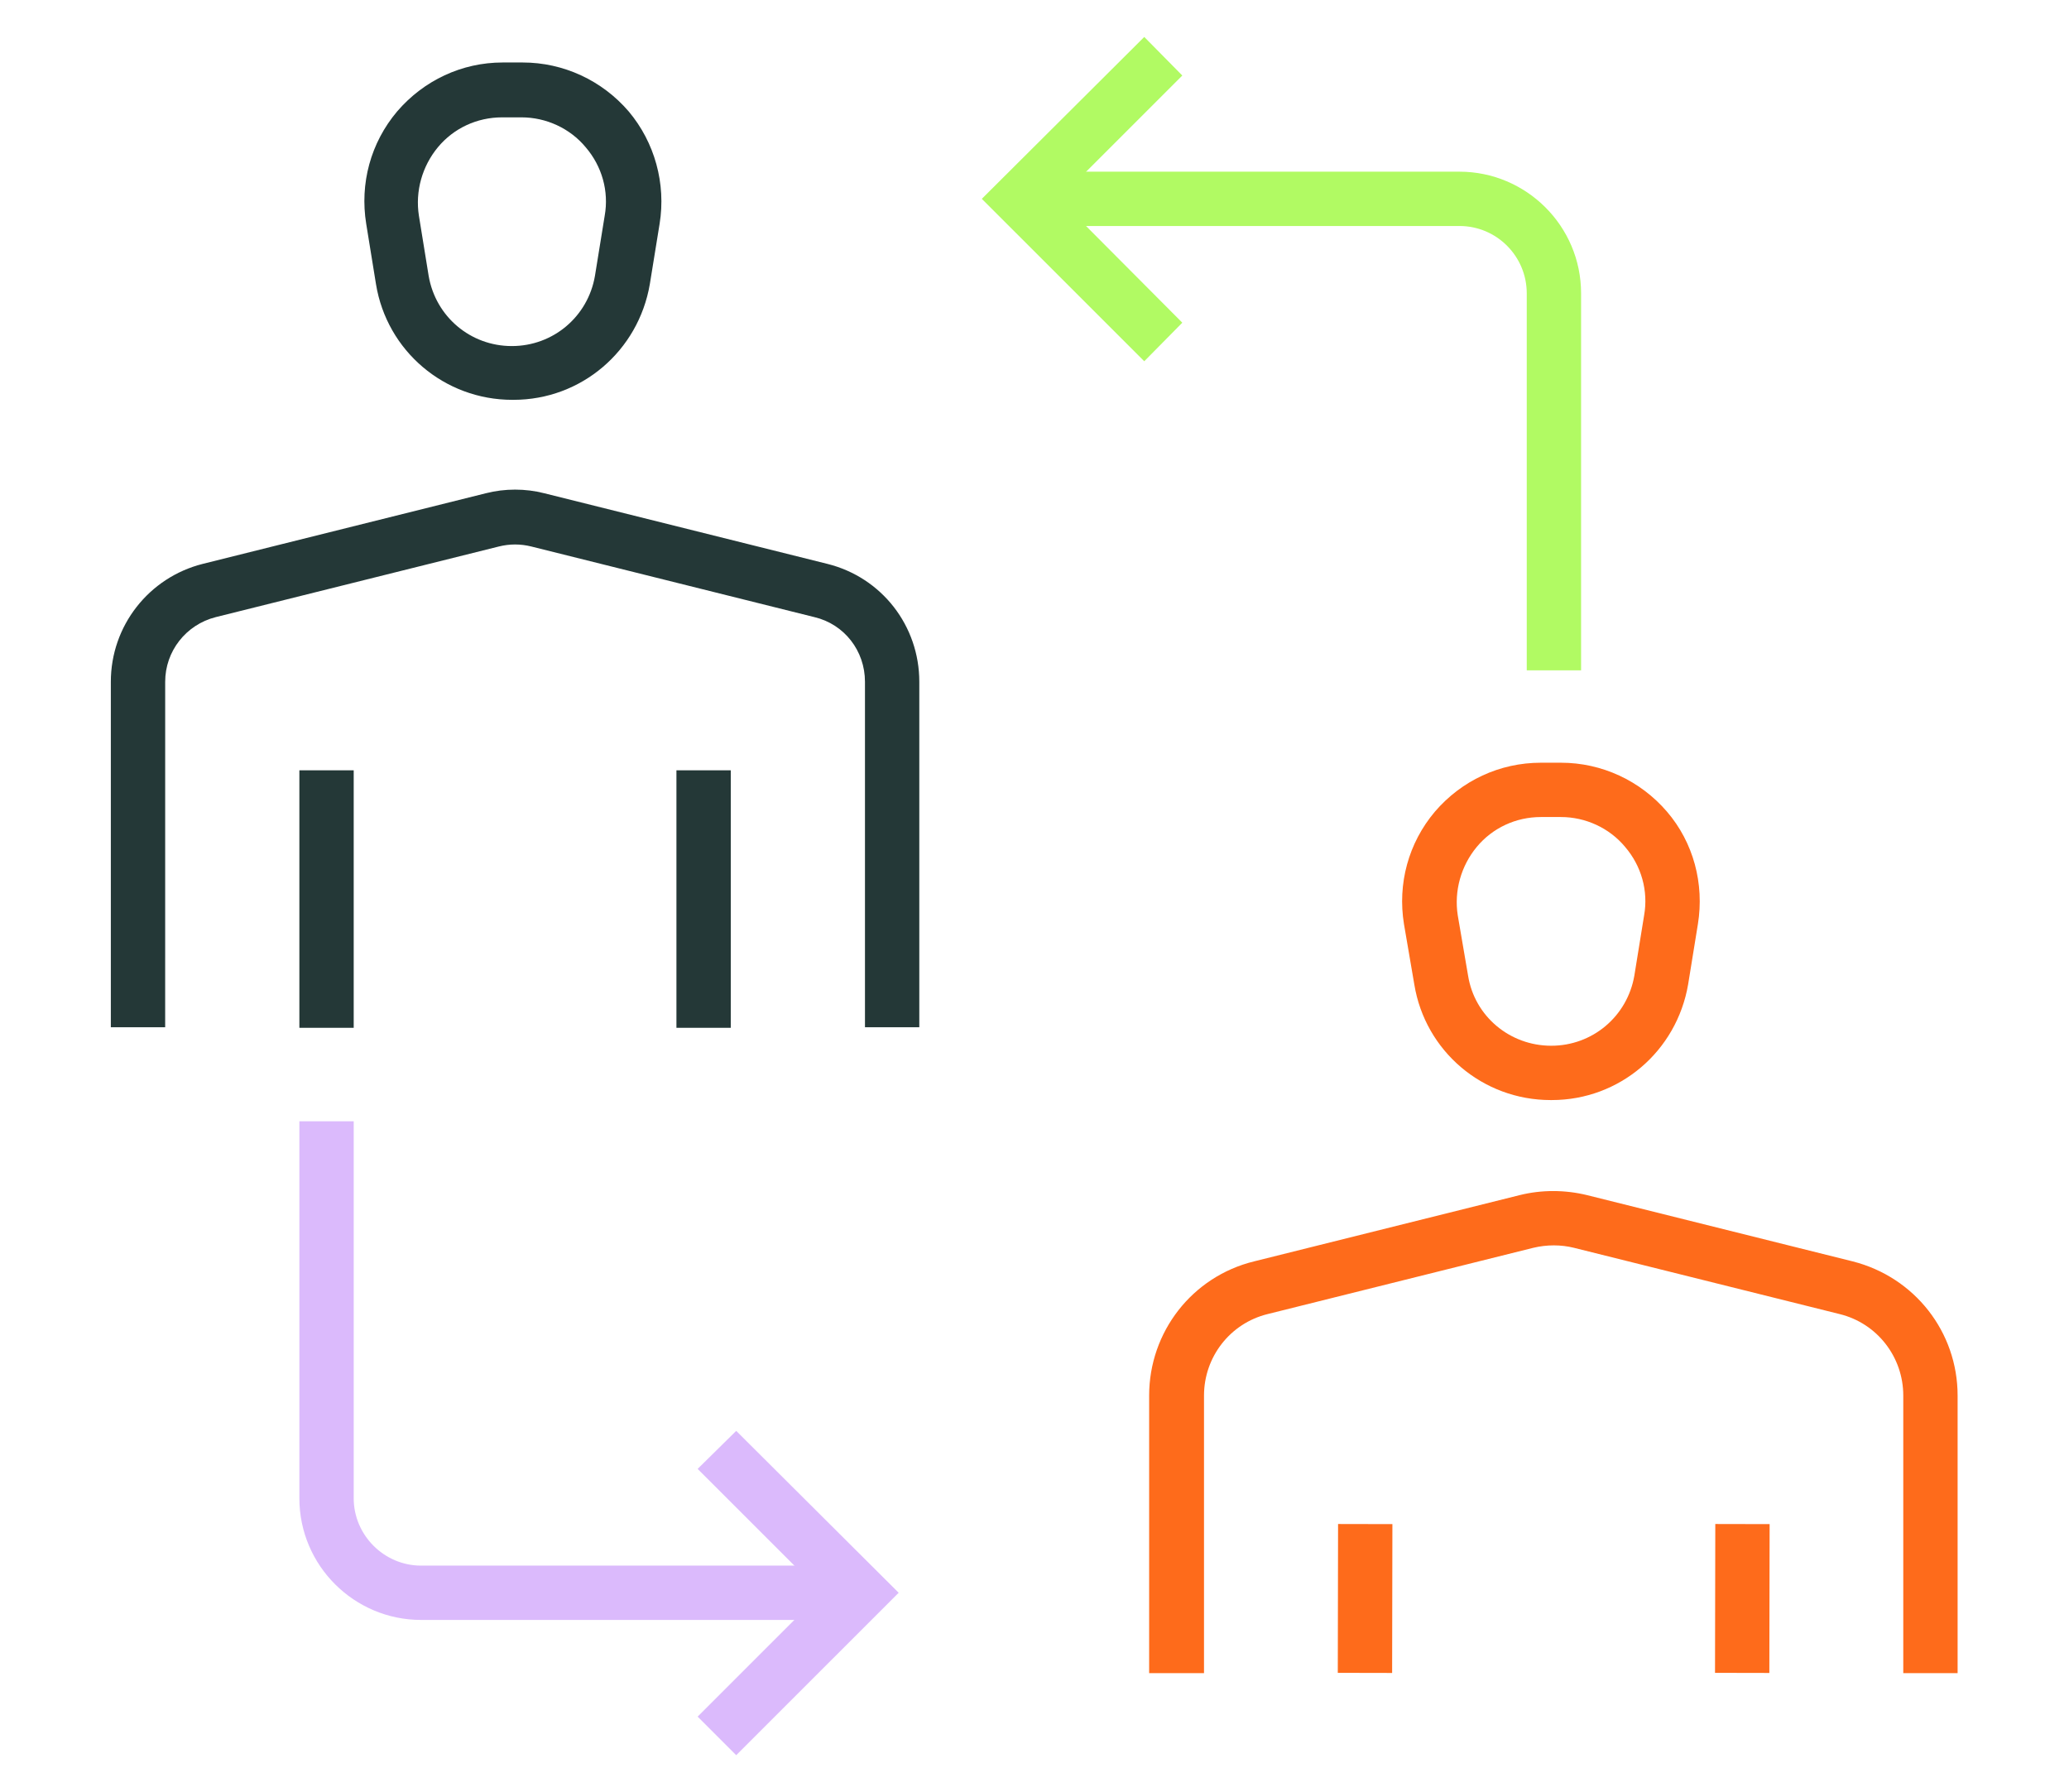
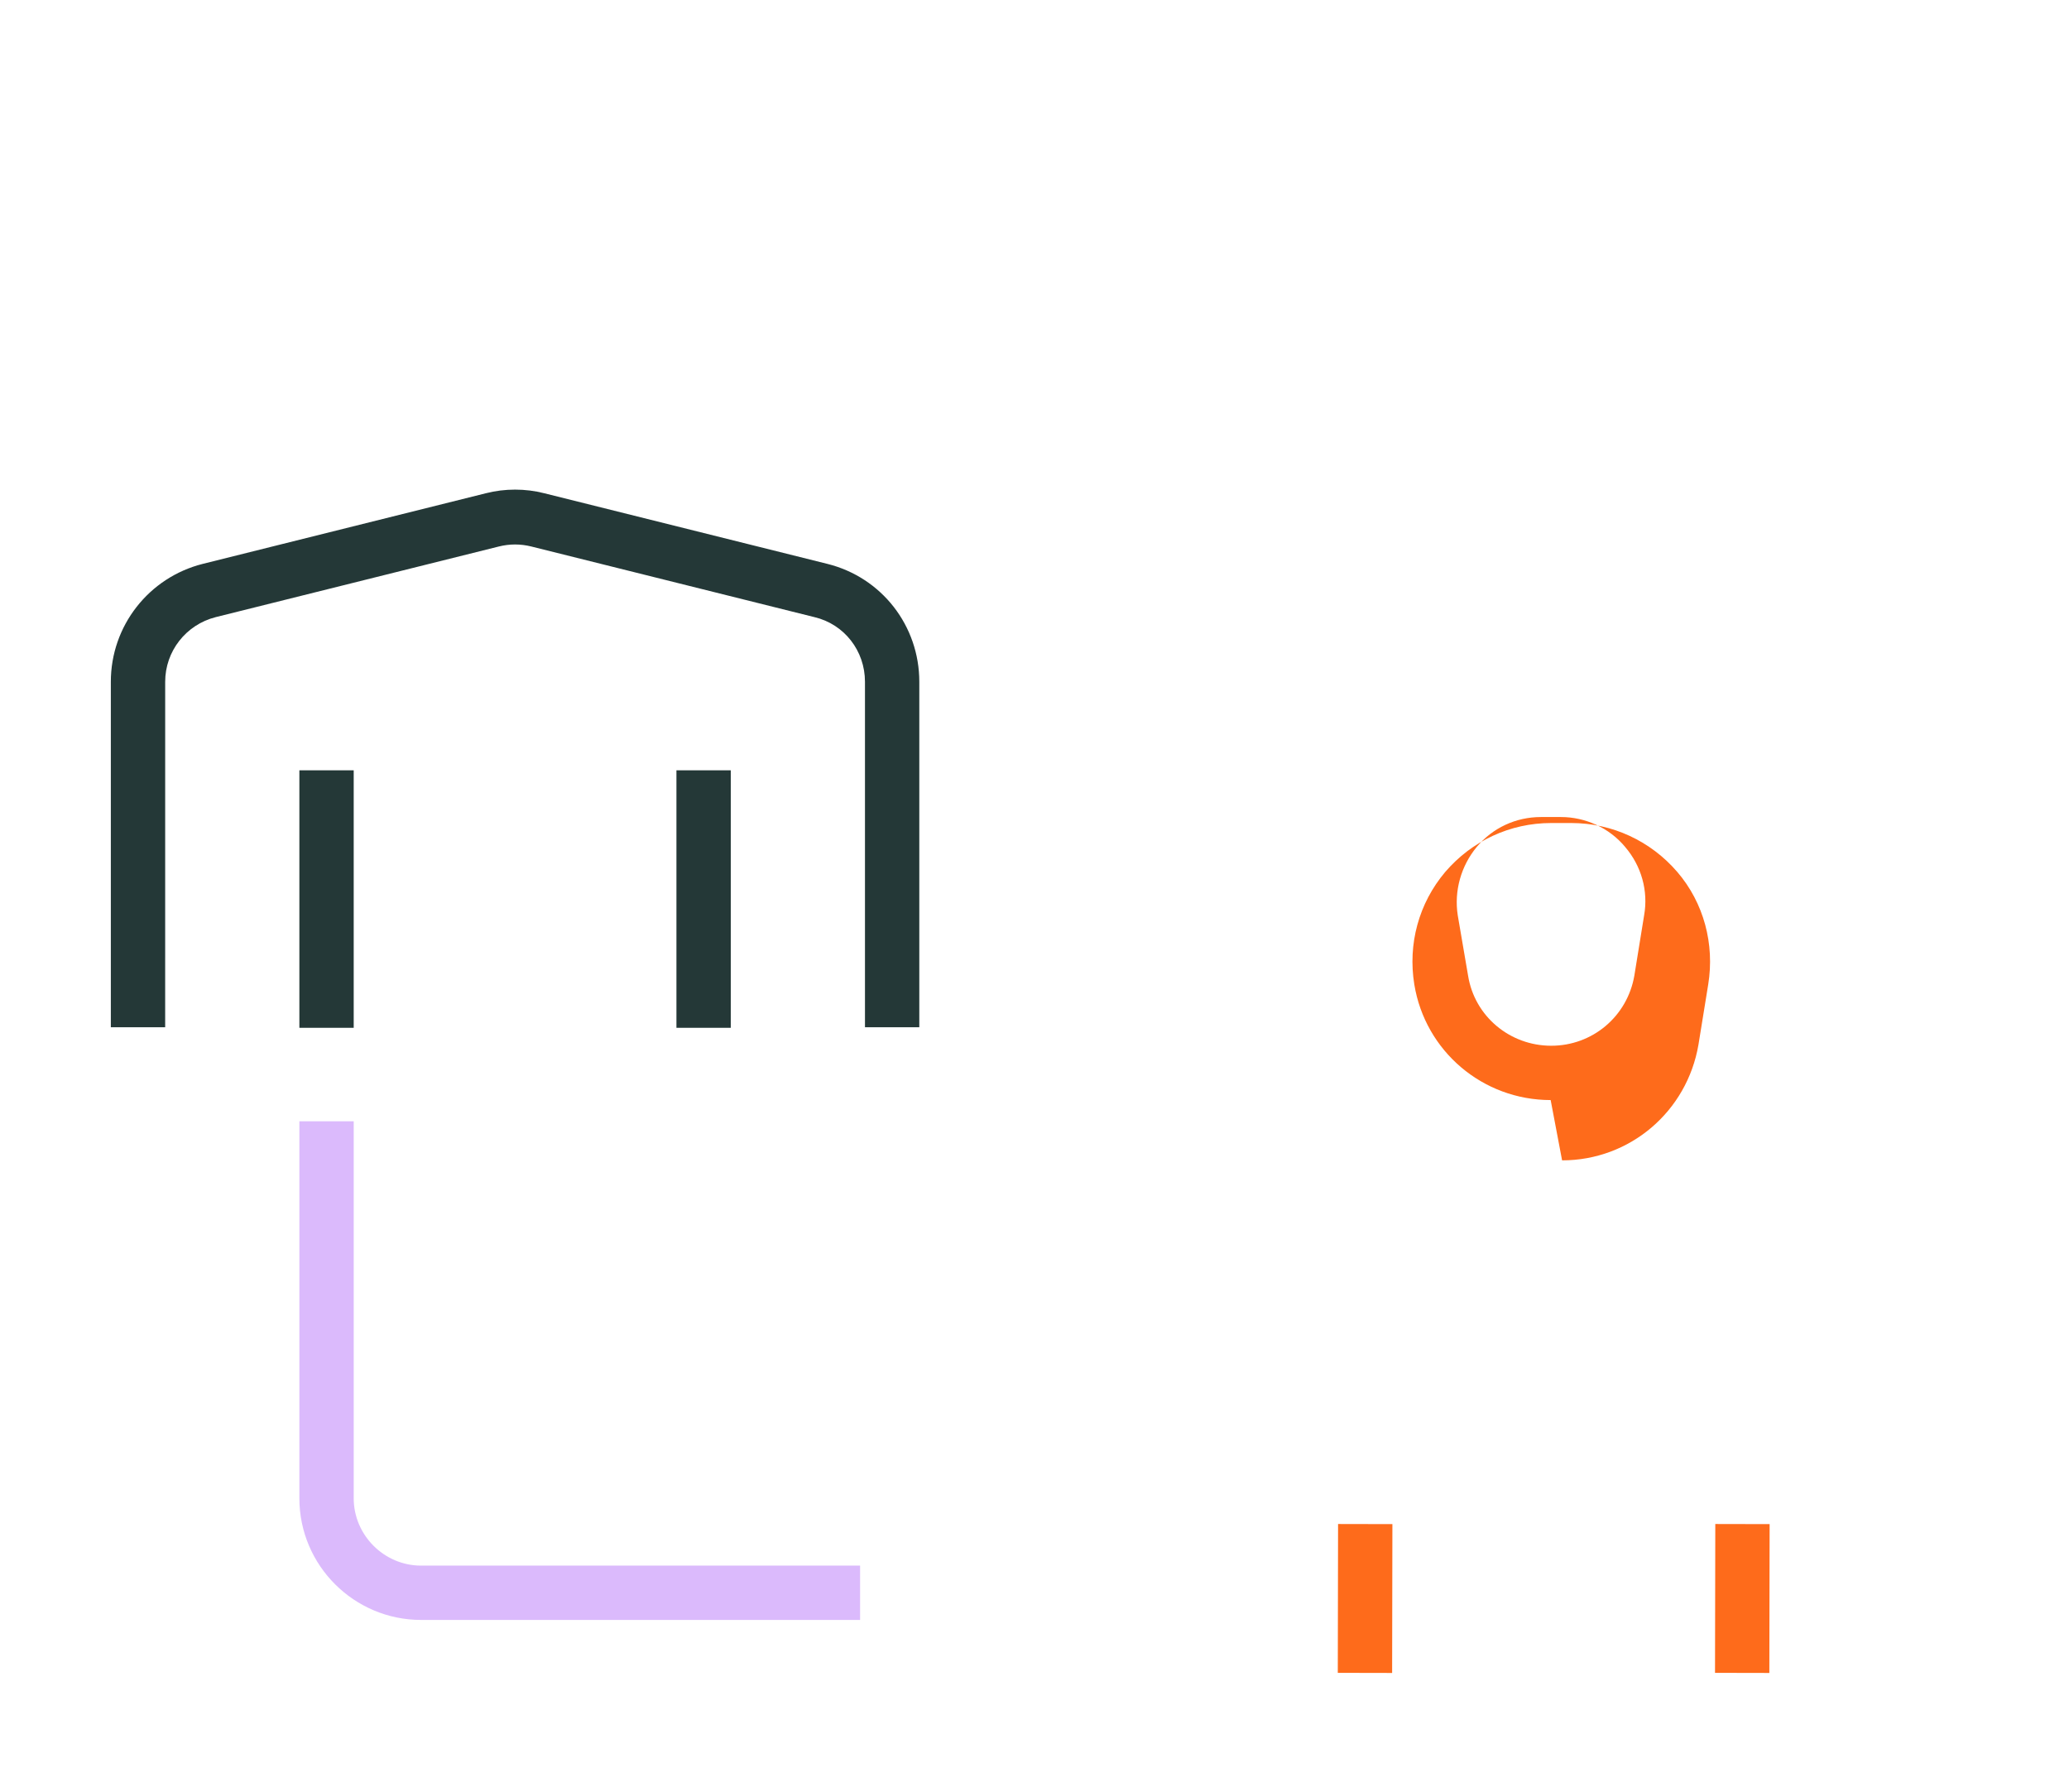
<svg xmlns="http://www.w3.org/2000/svg" fill="none" height="97" viewBox="0 0 112 97" width="112">
  <g fill="#243837">
    <path d="m8.941 55.601h-2.941v-18.7c0-3.029 2.059-5.645 4.971-6.38l15.323-3.822c1.029-.265 2.147-.265 3.176 0l15.323 3.822c2.941.735 4.971 3.352 4.971 6.38v18.7h-2.941v-18.7c0-1.676-1.118-3.117-2.735-3.499l-15.323-3.822c-.588-.147-1.177-.147-1.765 0l-15.323 3.822c-1.618.412-2.735 1.852-2.735 3.499z" />
    <path d="m19.147 41.693h-2.941v13.937h2.941z" />
    <path d="m39.558 41.693h-2.941v13.937h2.941z" />
-     <path d="m27.735 21.641c-3.676 0-6.794-2.646-7.382-6.263l-.529-3.264c-.353-2.176.235-4.381 1.677-6.086 1.441-1.676 3.5-2.646 5.706-2.646h1.088c2.206 0 4.294.97 5.735 2.646 1.412 1.676 2.029 3.911 1.676 6.086l-.529 3.264c-.618 3.616-3.706 6.263-7.382 6.263zm-.559-15.289c-1.353 0-2.618.588-3.471 1.617-.853 1.029-1.235 2.382-1.029 3.705l.529 3.264c.382 2.205 2.265 3.793 4.5 3.793s4.118-1.588 4.5-3.793l.529-3.264c.235-1.323-.147-2.676-1.03-3.705-.853-1.029-2.147-1.617-3.47-1.617h-1.088z" />
  </g>
-   <path d="m65.147 90.56h-2.941v-15.025c0-3.44 2.324-6.439 5.676-7.262l14.382-3.587c1.176-.294 2.441-.294 3.647 0l14.382 3.587c3.353.853 5.677 3.822 5.677 7.262v15.025h-2.941v-15.025c0-2.087-1.412-3.91-3.442-4.41l-14.382-3.587c-.706-.176-1.471-.176-2.206 0l-14.382 3.587c-2.029.5-3.441 2.323-3.441 4.41v15.025z" fill="#fe6b1b" />
  <path d="m72.433 82.487-.015 8.056 2.941.006.015-8.056z" fill="#fe6b1b" />
  <path d="m92.853 82.487-.015 8.056 2.941.006.015-8.056z" fill="#fe6b1b" />
-   <path d="m83.941 59.541c-3.676 0-6.794-2.646-7.382-6.263l-.559-3.264c-.353-2.176.235-4.381 1.677-6.086 1.441-1.676 3.5-2.646 5.735-2.646h1.088c2.206 0 4.294.97 5.735 2.646 1.441 1.676 2.029 3.91 1.677 6.086l-.529 3.264c-.618 3.616-3.706 6.263-7.382 6.263zm-.529-15.319c-1.353 0-2.618.588-3.471 1.617-.853 1.029-1.235 2.382-1.029 3.705l.559 3.264c.353 2.205 2.265 3.793 4.5 3.793s4.118-1.588 4.5-3.793l.529-3.264c.235-1.323-.147-2.676-1.029-3.705-.853-1.029-2.147-1.617-3.471-1.617z" fill="#fe6b1b" />
+   <path d="m83.941 59.541c-3.676 0-6.794-2.646-7.382-6.263c-.353-2.176.235-4.381 1.677-6.086 1.441-1.676 3.5-2.646 5.735-2.646h1.088c2.206 0 4.294.97 5.735 2.646 1.441 1.676 2.029 3.91 1.677 6.086l-.529 3.264c-.618 3.616-3.706 6.263-7.382 6.263zm-.529-15.319c-1.353 0-2.618.588-3.471 1.617-.853 1.029-1.235 2.382-1.029 3.705l.559 3.264c.353 2.205 2.265 3.793 4.5 3.793s4.118-1.588 4.5-3.793l.529-3.264c.235-1.323-.147-2.676-1.029-3.705-.853-1.029-2.147-1.617-3.471-1.617z" fill="#fe6b1b" />
  <path d="m46.559 87.679h-23.765c-3.618 0-6.588-2.94-6.588-6.586v-20.405h2.941v20.405c0 1.999 1.647 3.646 3.647 3.646h23.765z" fill="#dbbafc" />
-   <path d="m39.853 95-2.088-2.088 6.706-6.704-6.706-6.704 2.088-2.058 8.794 8.762z" fill="#dbbafc" />
-   <path d="m85.588 36.283h-2.941v-20.405c0-1.999-1.618-3.646-3.647-3.646h-23.765v-2.94h23.765c3.618 0 6.588 2.94 6.588 6.586z" fill="#b1fa63" />
-   <path d="m61.942 19.553-8.794-8.791 8.794-8.762 2.059 2.088-6.676 6.674 6.676 6.704z" fill="#b1fa63" />
</svg>